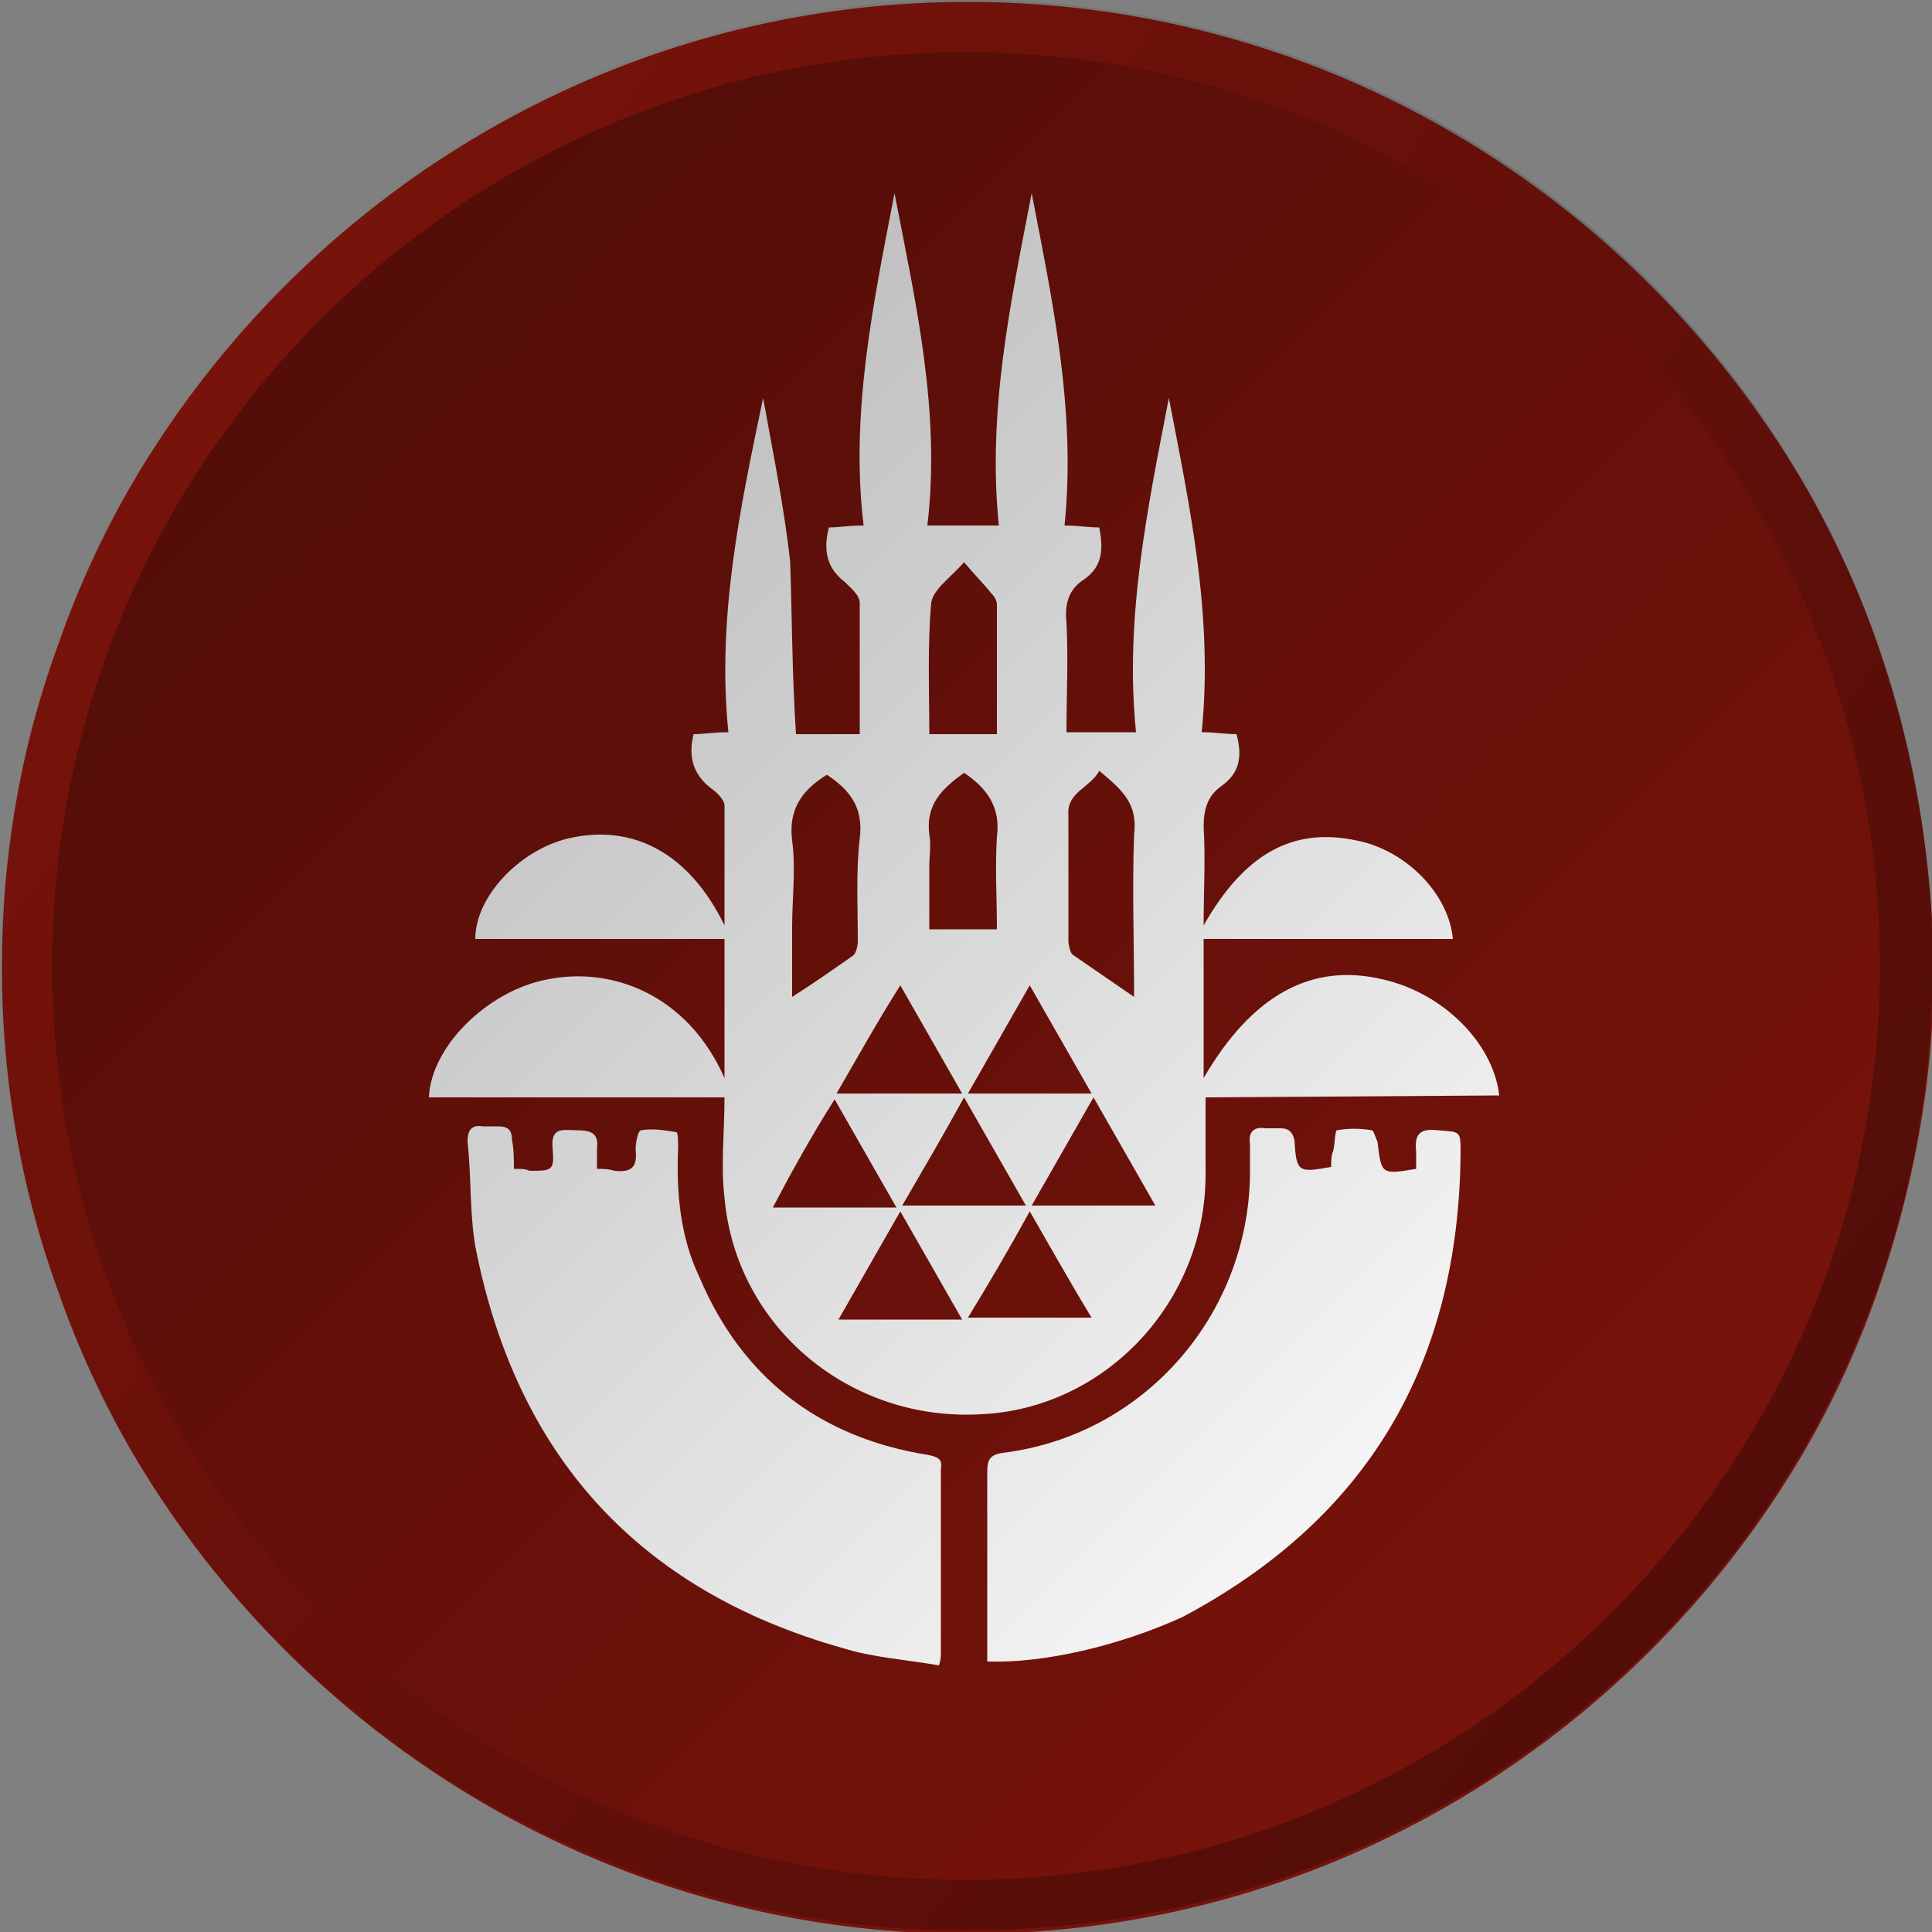
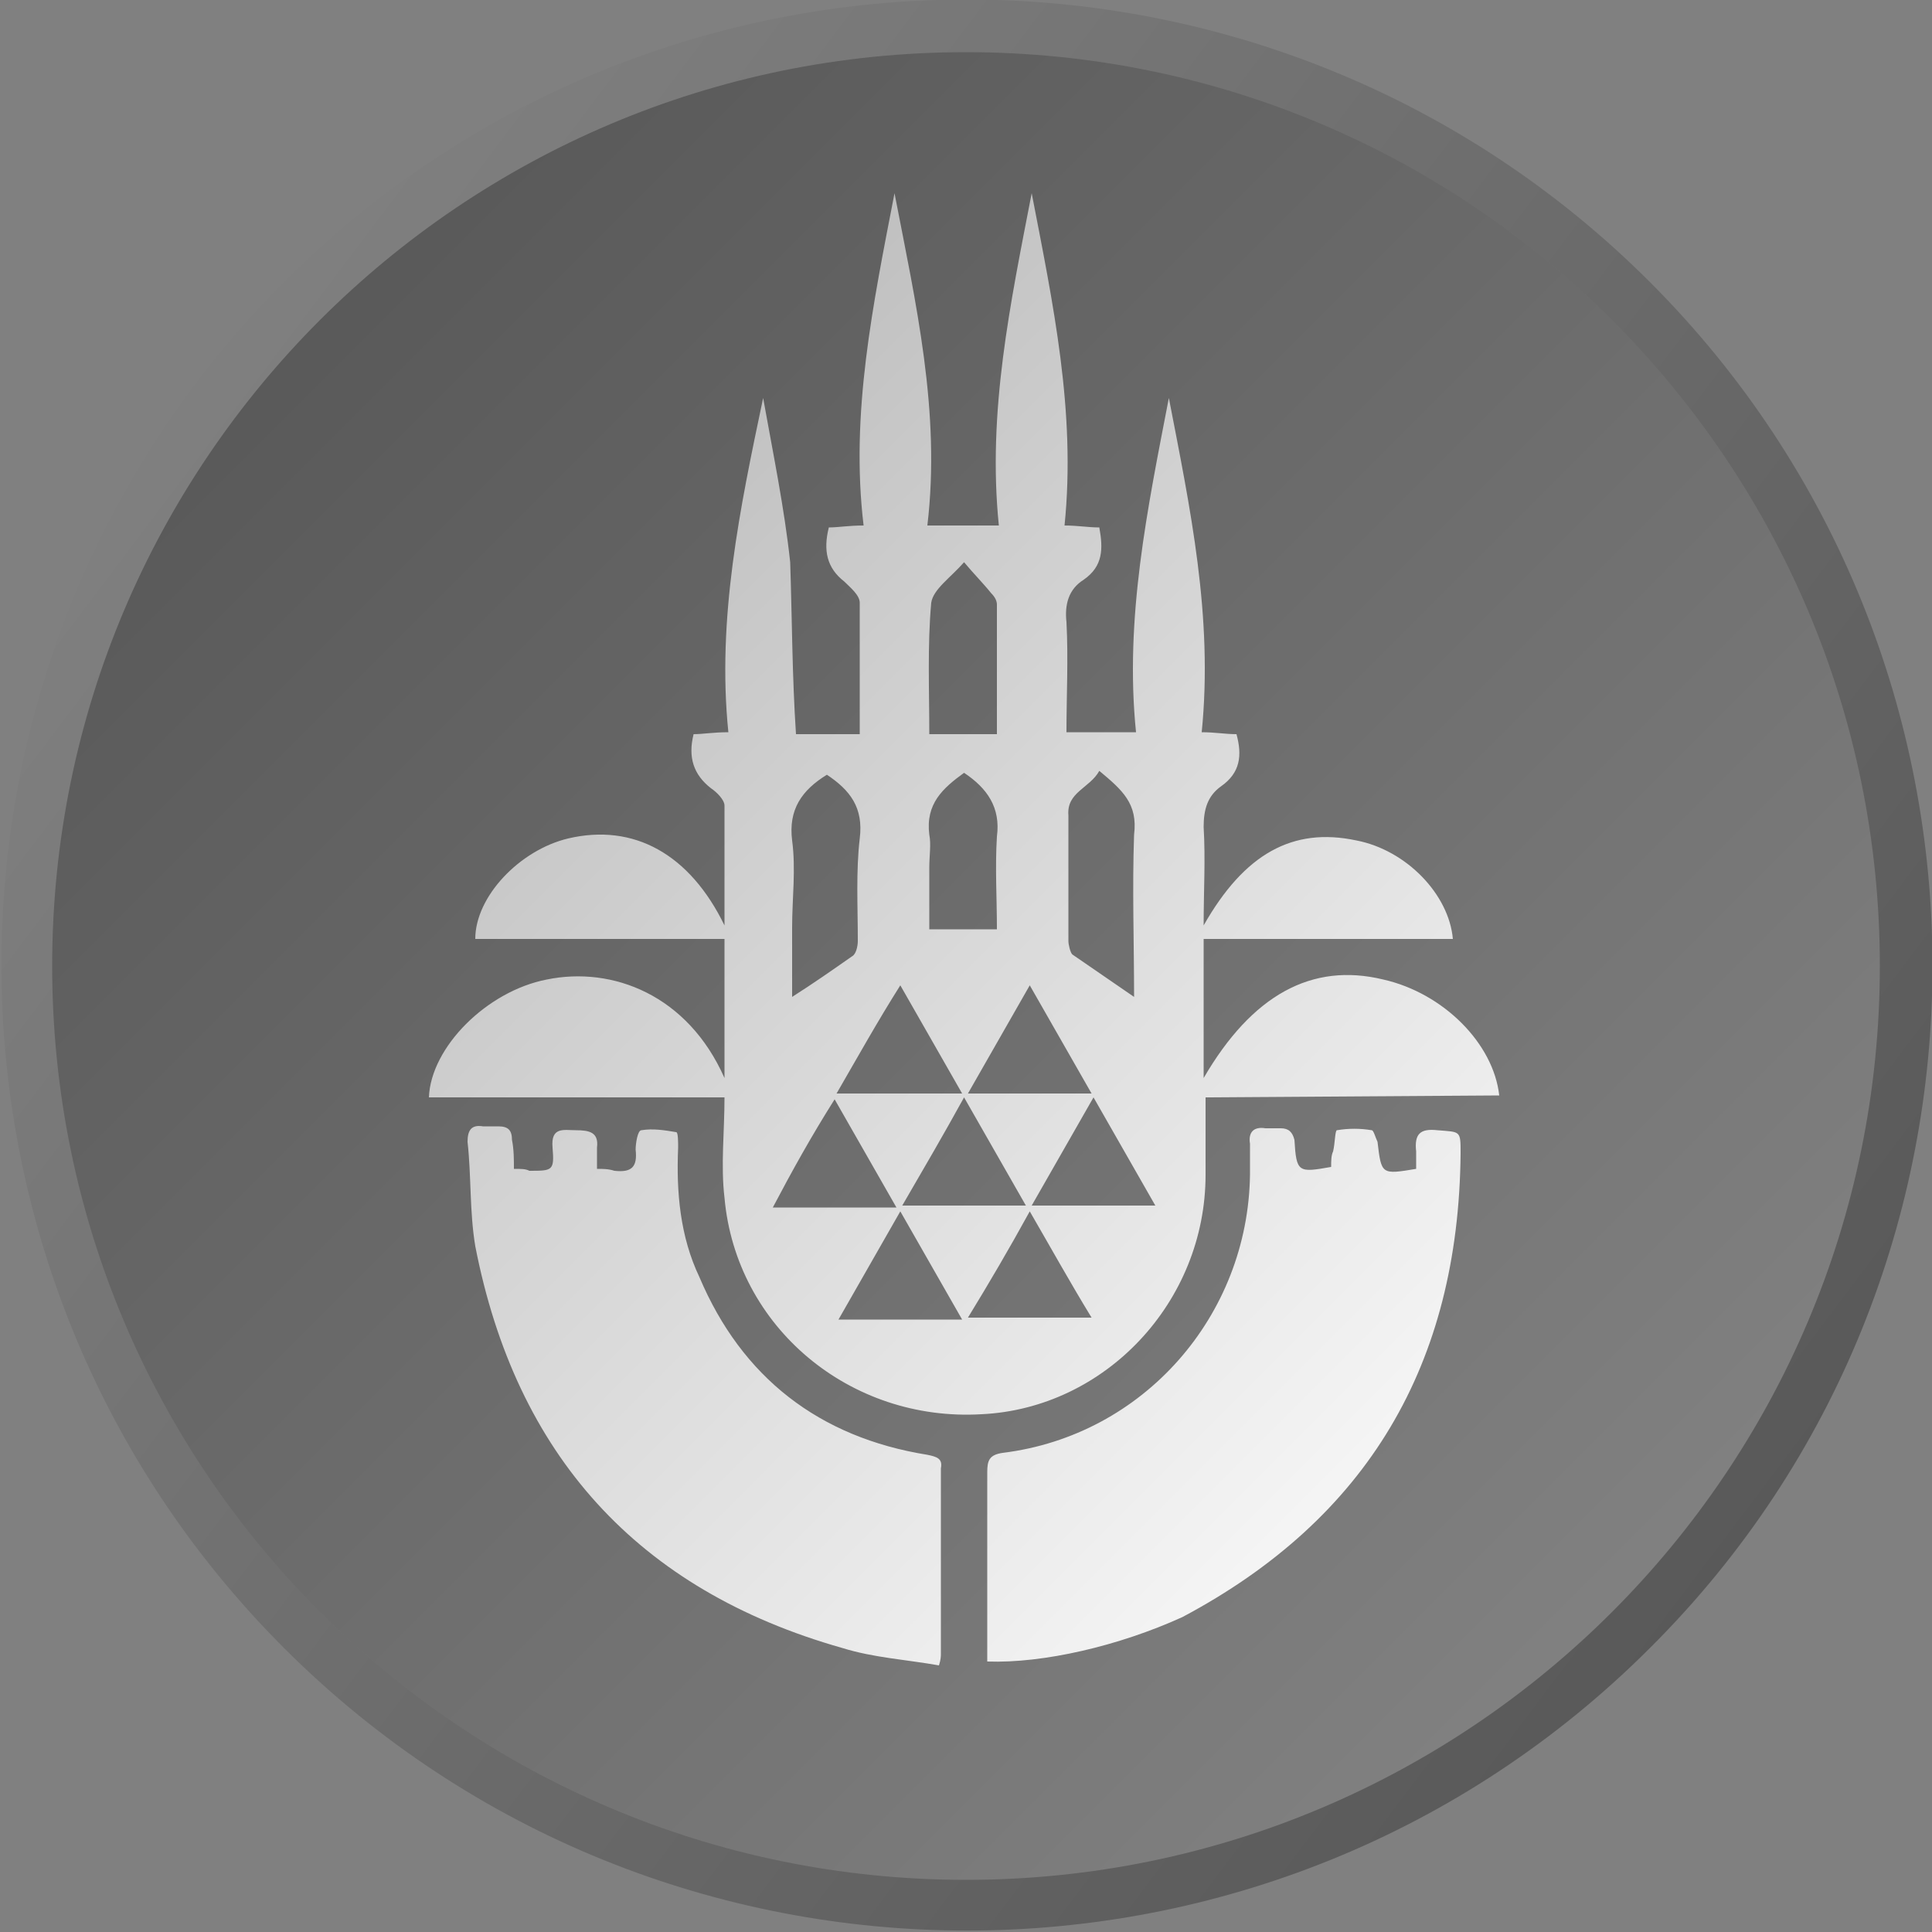
<svg xmlns="http://www.w3.org/2000/svg" viewBox="0 0 100 100">
  <rect x="0" y="0" width="100" height="100" fill="#808080" stroke="none" />
-   <path d="M97.2 33.4a48.04 48.04 0 0 0-3.8-8.3C84.7 10.2 68.6.1 50.1.1s-34.6 10.1-43.3 25A48.04 48.04 0 0 0 3 33.4C1.1 38.6.1 44.2.1 50.1c0 5.8 1 11.5 2.9 16.7a48.04 48.04 0 0 0 3.8 8.3c8.7 14.9 24.8 25 43.3 25s34.6-10.1 43.3-25a48.04 48.04 0 0 0 3.8-8.3c1.8-5.2 2.9-10.8 2.9-16.7-.1-5.9-1.1-11.5-2.9-16.7z" fill="#77130b" />
  <path d="M62.4 56.8v4c0 6.6-5.2 12.1-11.6 12.4-6.8.4-12.7-4.5-13.3-11.2-.2-1.7 0-3.4 0-5.2H22.2c.1-2.6 3-5.5 6.1-6.1 3.4-.7 7.3.8 9.2 5.1v-3.5-3.7H24.6c0-2.2 2.3-4.6 4.8-5.2 3.4-.8 6.3.8 8.1 4.5v-6.2c0-.3-.4-.7-.7-.9-.9-.7-1.2-1.6-.9-2.8.5 0 1-.1 1.8-.1-.6-5.9.6-11.6 1.8-17.3.5 2.8 1.1 5.7 1.4 8.5.1 3 .1 5.9.3 8.9h3.3v-6.8c0-.4-.5-.8-.8-1.1-.9-.7-1.1-1.6-.8-2.8.5 0 1-.1 1.8-.1-.7-5.8.5-11.5 1.6-17.2 1.1 5.7 2.4 11.3 1.7 17.2h3.7c-.6-5.9.6-11.5 1.7-17.2 1.1 5.7 2.3 11.3 1.7 17.2.7 0 1.2.1 1.8.1.2 1.1.2 2-.8 2.7-.8.5-1 1.3-.9 2.2.1 1.9 0 3.8 0 5.7h3.6c-.6-5.9.6-11.6 1.7-17.3 1.1 5.7 2.3 11.3 1.7 17.3.7 0 1.2.1 1.8.1.3 1.1.2 2-.8 2.7-.7.5-.9 1.2-.9 2.1.1 1.7 0 3.3 0 5.1 2.1-3.7 4.6-5.1 7.9-4.4 2.6.5 4.8 2.8 5 5.1H62.3v7.2c2.5-4.3 5.6-6 9.3-5.1 3.1.7 5.7 3.3 6 6l-15.2.1zm-5.5-16.9c-.5.9-1.7 1.1-1.6 2.3v6.5c0 .2.1.6.2.7l3.2 2.2c0-2.8-.1-5.6 0-8.4.2-1.6-.6-2.3-1.8-3.3zm-14.1.2c-1.3.8-2 1.8-1.8 3.4.2 1.5 0 3 0 4.5v3.6c1.1-.7 2.1-1.4 3.1-2.1.2-.1.3-.5.3-.8 0-1.8-.1-3.6.1-5.3.2-1.6-.5-2.5-1.7-3.3zm8.8-2.1v-6.7c0-.2-.1-.4-.3-.6-.4-.5-.9-1-1.4-1.6-.7.8-1.6 1.4-1.7 2.1-.2 2.2-.1 4.5-.1 6.8h3.5zm-1.7 2c-1.1.8-2 1.6-1.8 3.2.1.5 0 1.1 0 1.7v3.2h3.5c0-1.6-.1-3.2 0-4.8.2-1.5-.5-2.5-1.7-3.3zm6.6 16.6L53.3 51l-3.2 5.6h6.4zm-13.2 0h6.5L46.6 51c-1.2 1.9-2.2 3.7-3.3 5.6zm10 6.1c-1.1 2-2.1 3.7-3.2 5.5h6.4c-1.1-1.8-2.1-3.6-3.2-5.5zm-3.5 5.6l-3.2-5.6-3.2 5.6h6.4zm10-5.9l-3.2-5.6-3.2 5.6h6.4zm-13.1 0h6.4l-3.2-5.6c-1.1 2-2.1 3.7-3.2 5.6zm-.3.1l-3.2-5.6C42 58.8 41 60.6 40 62.5h6.4zM51.1 86v-1-8.8c0-.6.1-.9.8-1 7.3-.9 12.7-7.1 12.8-14.4v-1.6c-.1-.6.2-.9.8-.8h.8c.4 0 .6.2.7.6.1 1.7.2 1.7 1.9 1.4 0-.3 0-.6.1-.8.1-.4.1-1.1.2-1.1.6-.1 1.2-.1 1.8 0 .1 0 .2.4.3.6.2 1.7.2 1.7 2 1.4v-.9c-.1-.9.2-1.2 1.1-1.1 1.2.1 1.2 0 1.2 1.2-.1 10.9-4.8 18.9-14.4 24-3.3 1.5-7.2 2.4-10.1 2.3zM26.6 60.5c.4 0 .6 0 .8.1 1.2 0 1.3 0 1.2-1.2-.1-1.1.6-.9 1.2-.9.7 0 1.2.1 1.1.9v1.1c.3 0 .6 0 .9.1.9.1 1.2-.2 1.1-1.1 0-.3.1-1 .3-1 .6-.1 1.2 0 1.8.1.1 0 .1.5.1.8-.1 2.3.1 4.6 1.1 6.7 2.2 5.2 6.2 8.3 11.8 9.2.5.1.8.2.7.7v9.6c0 .1 0 .3-.1.6-1.7-.3-3.4-.4-5-.9-10.6-3-16.9-10-19-20.8-.3-1.8-.2-3.6-.4-5.4 0-.6.2-.9.8-.8h.8c.5 0 .7.2.7.7.1.5.1 1 .1 1.5z" fill="#fff" />
  <linearGradient id="A" gradientUnits="userSpaceOnUse" x1="16.478" y1="16.478" x2="82.426" y2="82.426">
    <stop offset="0" stop-opacity=".3" />
    <stop offset="1" stop-opacity="0" />
  </linearGradient>
  <path d="M50,2.7c26.1,0,47.3,21.2,47.3,47.3S76.1,97.3,50,97.3S2.7,76.1,2.7,50S23.9,2.7,50,2.7z" fill="url(#A)" />
  <linearGradient id="B" gradientUnits="userSpaceOnUse" x1="9.47" y1="19.337" x2="89.307" y2="79.565">
    <stop offset="0" stop-opacity="0" />
    <stop offset="1" stop-opacity=".3" />
  </linearGradient>
  <path d="M85.4 14.6c-19.5-19.5-51.2-19.5-70.7 0s-19.5 51.2 0 70.7 51.2 19.5 70.7 0c19.5-19.4 19.5-51.2 0-70.7zM50 97.3C23.9 97.3 2.7 76.1 2.7 50S23.9 2.7 50 2.7 97.3 23.9 97.3 50 76.1 97.3 50 97.3z" fill="url(#B)" />
</svg>